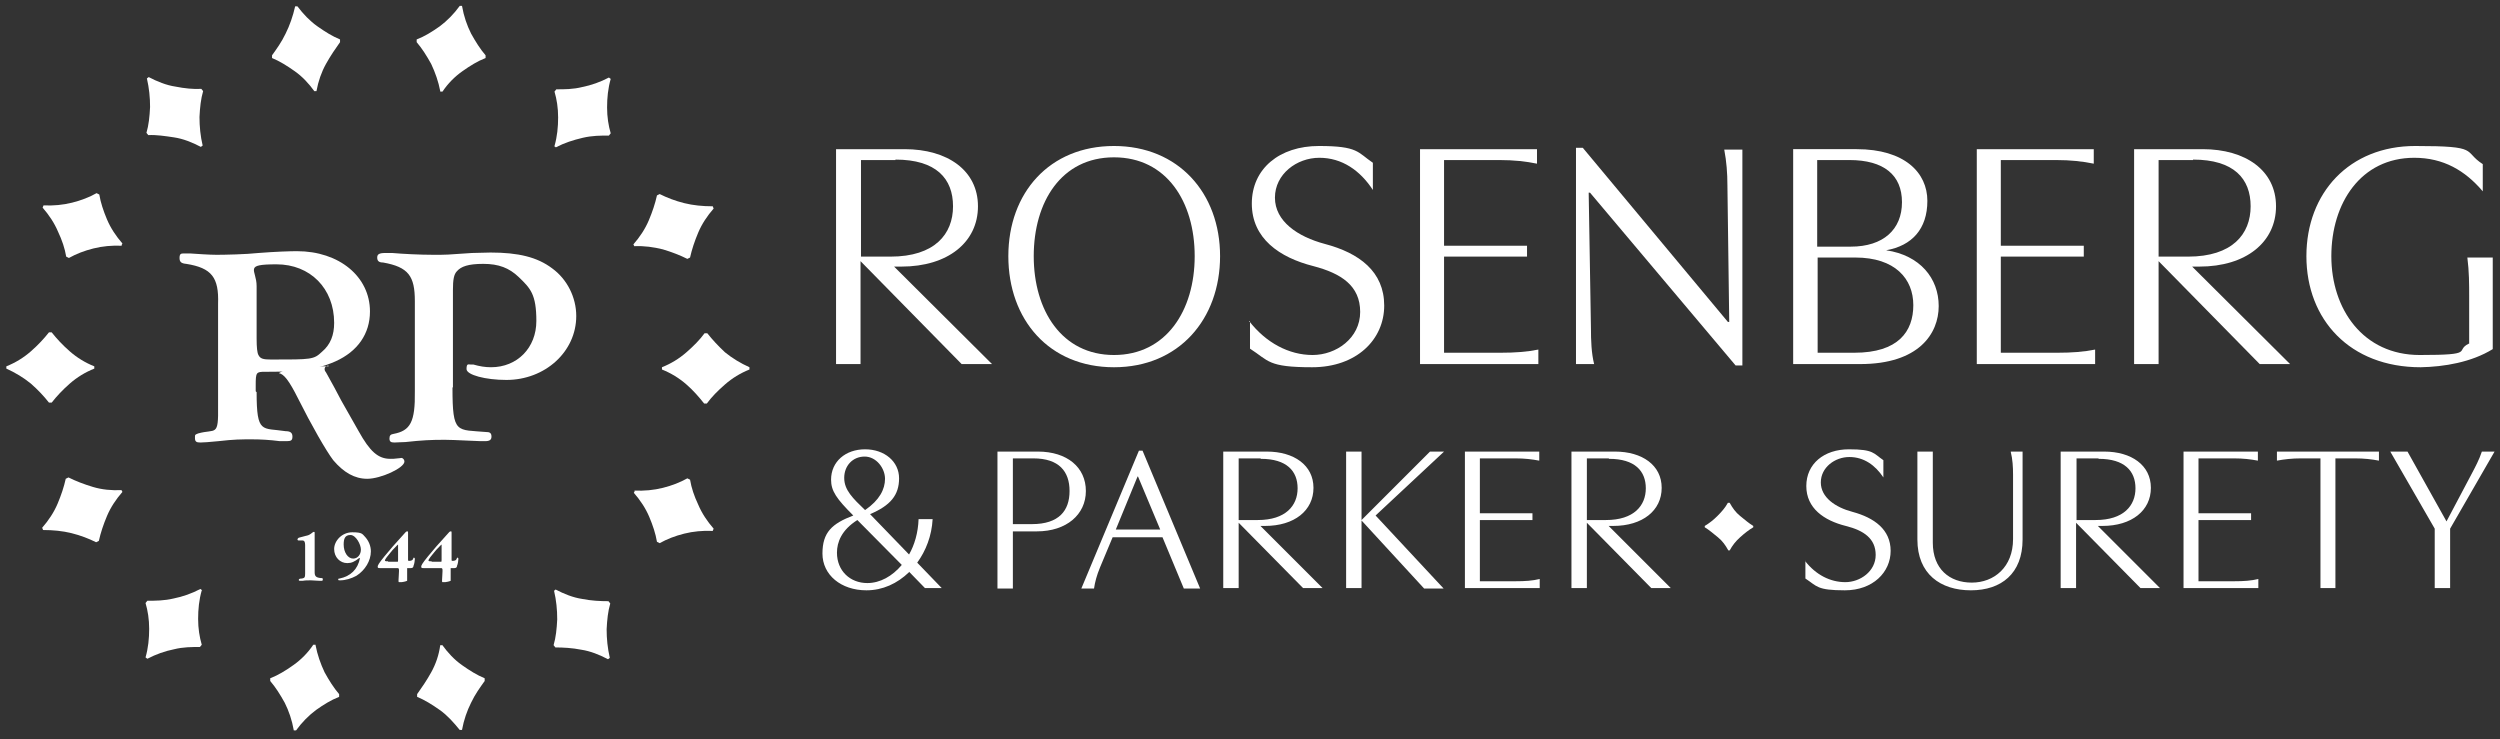
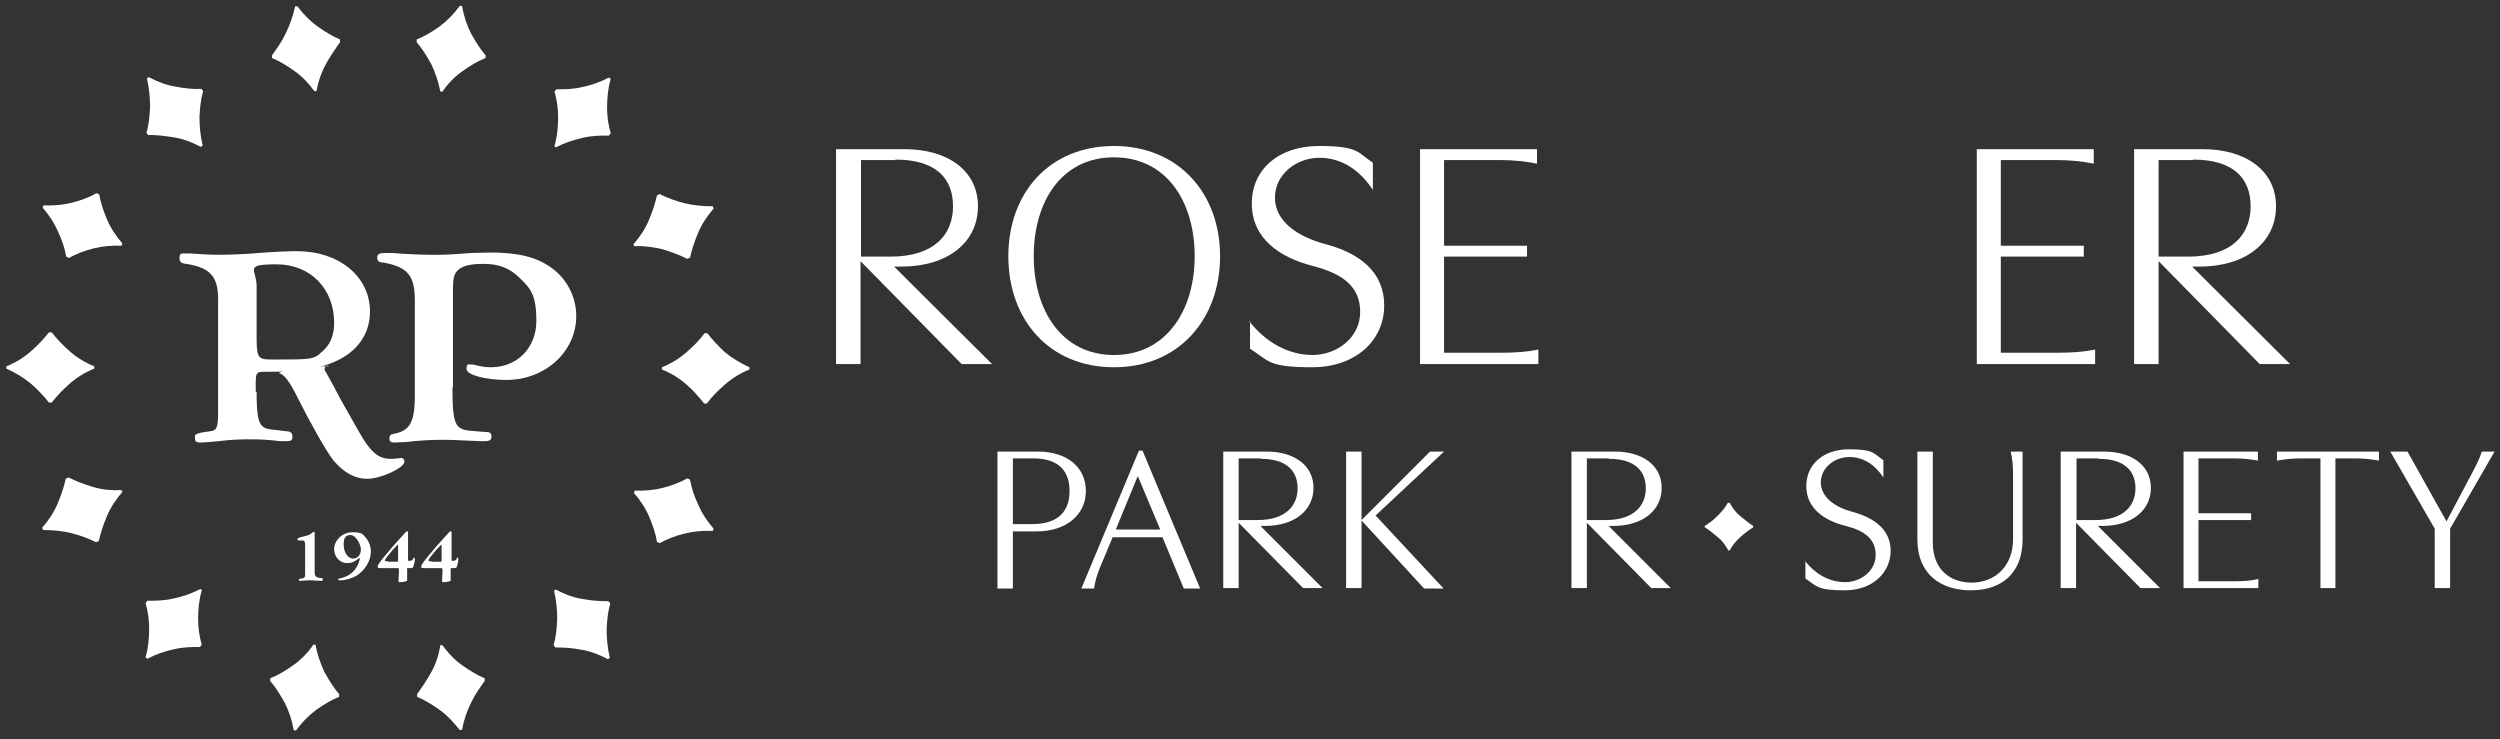
<svg xmlns="http://www.w3.org/2000/svg" id="Layer_1" viewBox="0 0 551.4 163.1">
  <rect x="0" y="0" width="551.4" height="163.1" fill="#333333" stroke="none" />
  <defs>
    <style>      .st0 {        fill: #fff;      }    </style>
  </defs>
  <g>
    <g>
      <path class="st0" d="M97.1,20.1c-.4-2.1-1.1-4.1-2-6-1-1.8-2-3.4-3.2-4.8v-.6c1.8-.7,3.4-1.7,5.1-2.9,1.6-1.2,3.1-2.7,4.4-4.5h.5c.4,2.3,1.1,4.3,2,6.1,1,1.8,2,3.4,3.2,4.8v.6c-1.8.7-3.4,1.7-5.1,2.9-1.7,1.2-3.2,2.7-4.4,4.5h-.5Z" />
      <path class="st0" d="M122.3,32.2c.6-2.1.8-4.2.8-6.3s-.3-4-.8-5.7l.4-.5c1.8,0,3.7,0,5.7-.5,2-.4,4-1.1,5.9-2.1l.4.3c-.6,2.1-.8,4.2-.8,6.3,0,2.1.3,4,.8,5.7l-.4.5c-1.8,0-3.7,0-5.8.5s-4,1.1-5.9,2.1l-.4-.3Z" />
      <path class="st0" d="M139.7,53.9c1.4-1.6,2.6-3.4,3.4-5.3.8-1.9,1.4-3.7,1.8-5.5l.6-.3c1.6.8,3.4,1.5,5.4,2s4.1.7,6.3.7l.2.5c-1.4,1.6-2.6,3.4-3.4,5.3-.8,1.9-1.4,3.7-1.8,5.5l-.6.3c-1.6-.8-3.4-1.5-5.4-2.1-2-.5-4.1-.8-6.3-.7l-.2-.4Z" />
      <path class="st0" d="M146,81c2-.8,3.8-1.9,5.4-3.3,1.6-1.4,2.9-2.7,4-4.2h.6c1.1,1.4,2.4,2.8,3.9,4.2,1.6,1.3,3.4,2.4,5.4,3.3v.5c-2,.8-3.8,1.9-5.4,3.3-1.6,1.4-2.9,2.7-4,4.2h-.6c-1.1-1.4-2.4-2.9-3.9-4.2-1.6-1.4-3.4-2.5-5.4-3.3v-.5Z" />
      <path class="st0" d="M139.9,108.2c2.2.1,4.3-.1,6.3-.6,2-.5,3.8-1.2,5.4-2.1l.6.3c.3,1.8.9,3.6,1.8,5.5.8,1.9,2,3.7,3.4,5.3l-.2.5c-2.2-.1-4.3.1-6.3.6-2,.5-3.8,1.2-5.4,2.1l-.6-.3c-.3-1.8-.9-3.6-1.7-5.5-.8-1.9-2-3.7-3.4-5.3l.2-.4Z" />
      <path class="st0" d="M122.5,130c1.9,1,3.9,1.8,5.9,2.1,2,.4,4,.5,5.8.5l.4.5c-.5,1.7-.7,3.6-.8,5.7,0,2.1.2,4.1.7,6.3l-.4.3c-1.9-1-3.9-1.8-5.9-2.1-2-.4-4-.5-5.7-.5l-.4-.5c.5-1.7.7-3.6.8-5.7,0-2.1-.2-4.2-.7-6.3l.4-.3Z" />
      <path class="st0" d="M97.5,142.2c1.3,1.8,2.7,3.3,4.4,4.5,1.7,1.2,3.3,2.2,5,2.9v.6c-1,1.4-2.1,2.9-3,4.8-.9,1.8-1.6,3.8-2,6h-.5c-1.3-1.6-2.7-3.2-4.4-4.4-1.7-1.2-3.3-2.2-5-2.9v-.6c1-1.4,2.1-3,3.1-4.8,1-1.8,1.7-3.8,2-6h.5Z" />
      <path class="st0" d="M69.6,142.3c.4,2.1,1.1,4.1,2,6,1,1.8,2,3.4,3.2,4.8v.6c-1.8.7-3.4,1.7-5.1,2.9-1.6,1.2-3.1,2.7-4.4,4.5h-.5c-.4-2.3-1.1-4.3-2-6.1-1-1.8-2-3.4-3.2-4.8v-.6c1.8-.7,3.4-1.7,5.1-2.9,1.7-1.2,3.2-2.7,4.4-4.5h.5Z" />
      <path class="st0" d="M44.5,130.2c-.6,2.1-.8,4.2-.8,6.3,0,2.1.3,4,.8,5.7l-.4.5c-1.8,0-3.7,0-5.7.5-2,.4-4,1.1-5.9,2.1l-.4-.3c.6-2.1.8-4.2.8-6.3,0-2.1-.3-4-.8-5.7l.4-.5c1.8,0,3.7,0,5.8-.5,2-.4,4-1.1,5.9-2.1l.4.3Z" />
      <path class="st0" d="M27,108.5c-1.4,1.6-2.6,3.4-3.4,5.3-.8,1.9-1.4,3.7-1.8,5.5l-.6.3c-1.6-.8-3.4-1.5-5.4-2-2-.5-4.1-.7-6.3-.7l-.2-.5c1.4-1.6,2.6-3.4,3.4-5.3.8-1.9,1.4-3.7,1.8-5.5l.6-.3c1.6.8,3.4,1.5,5.4,2.1s4.1.8,6.3.7l.2.4Z" />
      <path class="st0" d="M20.8,81.3c-2,.8-3.8,1.9-5.4,3.3-1.6,1.4-2.9,2.8-4,4.2h-.6c-1.1-1.4-2.4-2.8-4-4.2-1.6-1.3-3.4-2.4-5.4-3.3v-.5c2-.8,3.8-1.9,5.4-3.3,1.6-1.4,2.9-2.8,4-4.2h.6c1.1,1.4,2.4,2.8,4,4.2,1.6,1.4,3.4,2.5,5.4,3.3v.5Z" />
      <path class="st0" d="M26.9,54.2c-2.2-.1-4.3.1-6.3.6-2,.5-3.8,1.2-5.4,2.1l-.6-.3c-.3-1.8-.9-3.6-1.8-5.5-.8-1.9-2-3.7-3.4-5.3l.2-.5c2.2.1,4.3-.1,6.3-.6,2-.5,3.8-1.2,5.4-2.1l.6.3c.3,1.8.9,3.6,1.7,5.5s2,3.7,3.4,5.3l-.2.4Z" />
      <path class="st0" d="M44.3,32.4c-1.9-1-3.9-1.8-5.9-2.1s-4-.6-5.7-.5l-.4-.5c.5-1.7.7-3.6.8-5.7,0-2.1-.2-4.1-.7-6.3l.4-.3c1.9,1,3.9,1.8,5.9,2.1,2,.4,4,.6,5.7.5l.4.5c-.5,1.7-.7,3.6-.8,5.7,0,2.1.2,4.2.7,6.3l-.4.3Z" />
      <path class="st0" d="M69.4,20.2c-1.3-1.8-2.7-3.3-4.4-4.5-1.7-1.2-3.3-2.2-5-2.9v-.6c1-1.4,2.1-2.9,3-4.8.9-1.8,1.6-3.8,2.1-6h.5c1.3,1.7,2.7,3.2,4.4,4.4,1.7,1.2,3.3,2.2,5,2.9v.6c-1,1.4-2.1,3-3.1,4.8-1,1.8-1.7,3.8-2.1,6h-.5Z" />
    </g>
    <g>
      <path class="st0" d="M99.8,85.5c0,10.4.9,9.2,7.6,9.8.7,0,1,.3,1,1s-.4,1-1.4,1h-1c0,0-2.4-.1-2.4-.1q-4.2-.2-5.5-.2c-3.1,0-5,.1-8.7.5-.8,0-1.9.1-2.4.1-.8,0-1.1-.2-1.1-.9s.3-.9.9-1c3.7-.7,4.8-2.6,4.7-9.4v-19.9c0-5.5-1.4-7.5-7-8.5-1,0-1.3-.4-1.3-1.1,0-.7.4-1,1.8-1h1.5c2.3.2,6.1.4,9.1.4s2.8,0,8.5-.4c1.3,0,2.8-.1,4.1-.1,6.1,0,10.3,1,13.6,3.5,3.3,2.4,5.3,6.4,5.3,10.5,0,7.9-6.9,14.1-15.4,14.1-4.6,0-8.8-1.1-8.8-2.4s.4-1,.9-1,.4,0,.6,0c1.4.4,2.6.6,3.9.6,5.8,0,10-4.3,10-10.2s-1.3-7.2-3.9-9.7c-2.1-2-4.4-2.9-7.8-2.9s-4.9.6-5.8,1.6c-.7.7-.9,1.9-.9,4.2v21.4Z" />
      <path class="st0" d="M56.6,86.5c0,9.3,1.2,7.8,6.4,8.6,1.1,0,1.5.4,1.5,1.2s-.3,1-1.2,1h-1.6c-2.3-.3-4.3-.4-6.1-.4-2.5,0-3.9,0-7.4.4-2,.2-3.4.3-4,.3-.9,0-1.2-.2-1.2-1s0-.7.7-1c3.9-1.1,4.5.9,4.4-6.1v-1.6s0-20.9,0-20.9c.2-5.8-1.4-7.9-7-8.8-1.1-.1-1.5-.4-1.5-1.3s.3-1,.9-1,.9,0,1.4,0c1.6.1,4.2.3,5.9.3s6.5-.1,9.2-.4c3.8-.3,7-.4,8.5-.4,9.3,0,16.1,5.6,16.1,13.3,0,4.9-2.7,8.8-7.6,11-4.9,2.2-10,2.3-15.5,2.3-2,0-2.1.1-2.1,3v1.3ZM56.6,74.7q0,2.9.4,3.6c.4.8,1,1,2.8,1,9,0,9.4,0,11.2-1.7,1.9-1.6,2.7-3.7,2.7-6.4,0-7.6-5.3-12.9-12.7-12.9s-4.4,1.1-4.4,4.8v11.6Z" />
      <path class="st0" d="M72.4,80.6c-.7.2-.8.5-.8.8s.1.5.4.9c0,.1-.4-.7,0,0,1,1.8,2.6,4.7,3.3,6.1l3.8,6.7c2.5,4.5,4.3,6.1,7,6.1.4,0,1,0,1.6-.1.4,0,.7-.1.8-.1.4,0,.7.4.7.8,0,1.4-5.2,3.8-8.2,3.8-2.8,0-5.2-1.4-7.5-4.1-1.6-2.1-4.9-7.9-7.7-13.5-2.1-4.2-3.2-5.5-4.3-5.7l2.7-1.5h8.3Z" />
    </g>
    <g>
      <path class="st0" d="M69.4,126.2c0,.9.3,1.2,1.4,1.3.3,0,.4,0,.4.3s-.1.3-.4.3-.3,0-.4,0c-.8,0-1.1-.1-1.8-.1s-1.3,0-1.8.1c-.2,0-.4,0-.6,0-.2,0-.3,0-.3-.2s.2-.3.7-.3c.6-.1.7-.3.7-1.1v-3.7s0-.5,0-.5c0-.6,0-.9,0-1.1v-1c0-.7-.2-1-.6-1s-.3,0-.4,0c-.2,0-.4,0-.5,0-.1,0-.2-.1-.2-.2s.1-.3.3-.4c.3-.1.3-.1,1.5-.4.5-.1.8-.2,1.2-.5.4-.3.5-.4.6-.4s.2,0,.2.2v.3c0,0,0,.4,0,.8,0,.5,0,1,0,1.6,0,.3,0,.6,0,.6v5.4Z" />
      <path class="st0" d="M79.2,123.1c-1,.8-1.7,1.1-2.6,1.1-1.6,0-2.9-1.3-2.9-3.1s1.7-3.7,4-3.7,2.2.4,2.9,1.1c.7.8,1.2,1.9,1.2,3.1,0,2.1-1.3,4.2-3.2,5.4-1.1.6-2.4,1-3.6,1-.3,0-.4,0-.4-.2,0-.1,0-.2.3-.2,2.4-.5,4-2,4.5-4.5h-.1ZM75.8,120.1c0,1.7.9,3.1,2.1,3.1,1,0,1.7-.9,1.7-2s-1.1-3.2-2.3-3.2-1.5.8-1.5,2.1Z" />
      <path class="st0" d="M89.8,127.6c0,.4,0,.4,0,.5,0,0-.4.2-1.2.3-.2,0-.4,0-.4,0,0,0-.1,0-.2,0,0,0-.1,0-.1-.2,0,0,0-.2,0-.3,0-.6.1-1.1.1-1.9v-.3q0-.4-.3-.4h-2.4c-.6,0-1,0-1.1,0-.2,0-.4,0-.4,0-.3,0-.5,0-.5-.3s.2-.7,1.5-2.3c1.3-1.6,2.2-2.6,4.1-4.7.6-.7.7-.8.9-.8s.2,0,.2.3c0,0,0,.1,0,.2v1c0,.1,0,.7,0,2.2,0,.8,0,.9,0,1v1.5c0,.3,0,.3.3.3s.7-.1.8-.4c.1-.3.1-.3.2-.3s.2.1.2.3-.1,1.1-.3,1.5c0,.4-.3.5-.6.5h-.6c-.1,0-.1,0-.2,0v.2s0,2,0,2ZM85.6,123.9h.8s.6,0,.6,0h.6c.2,0,.2,0,.2-.4v-3.1c0-.3,0-.3,0-.3s-.1,0-1.2,1.2c-.3.3-.7.9-1.3,1.6-.3.4-.4.6-.4.7,0,.1.1.2.4.2h.3Z" />
      <path class="st0" d="M99.4,127.6c0,.4,0,.4,0,.5,0,0-.4.2-1.2.3-.2,0-.4,0-.4,0,0,0-.1,0-.2,0,0,0-.1,0-.1-.2,0,0,0-.2,0-.3,0-.6.1-1.1.1-1.9v-.3q0-.4-.3-.4h-2.4c-.6,0-1,0-1.1,0-.2,0-.4,0-.4,0-.3,0-.5,0-.5-.3,0-.3.2-.7,1.5-2.3,1.3-1.6,2.2-2.6,4.1-4.7.6-.7.7-.8.9-.8s.2,0,.2.3c0,0,0,.1,0,.2v1c0,.1,0,.7,0,2.2,0,.8,0,.9,0,1v1.5c0,.3,0,.3.3.3s.7-.1.8-.4c.1-.3.1-.3.2-.3s.2.1.2.3-.1,1.1-.3,1.5c0,.4-.3.5-.6.5h-.6c-.1,0-.1,0-.2,0v.2s0,2,0,2ZM95.2,123.9h.8s.6,0,.6,0h.6c.2,0,.2,0,.2-.4v-3.1c0-.3,0-.3,0-.3s-.1,0-1.2,1.2c-.3.3-.7.9-1.3,1.6-.3.4-.4.6-.4.7s.1.2.4.2h.3Z" />
    </g>
  </g>
  <g>
    <g>
      <path class="st0" d="M199.5,32.9c9.5,0,16.2,4.7,16.2,12.6s-6.6,13.3-16.9,13.3h-1.6l21.6,21.5h-6.7l-22.3-22.7v22.7h-5.4v-47.4h15.1ZM197.5,35.3h-7.6v21.3h6.5c9.8,0,13.8-5,13.8-11.1s-3.7-10.3-12.7-10.3Z" />
      <path class="st0" d="M269.1,56.5c0,13.9-9.1,24.5-23.4,24.5s-23.3-10.5-23.3-24.5,9.1-24.3,23.3-24.3,23.4,10.4,23.4,24.3ZM263.5,56.5c0-12-6.2-21.8-17.8-21.8s-17.7,9.8-17.7,21.8,6.2,21.8,17.7,21.8,17.8-9.8,17.8-21.8Z" />
      <path class="st0" d="M275.5,70.8c3.7,4.8,8.8,7.5,14,7.5s10.5-3.7,10.5-9.5-4.2-8.5-10.3-10.1c-7.5-1.9-13.6-6.1-13.6-13.8s6.1-12.7,14.8-12.7,8.5,1.4,11.9,3.7v6c-2.8-4.3-6.8-7.1-11.8-7.1s-9.8,3.6-9.8,8.8,5,8.6,11,10.2c7.6,2,13.1,6.1,13.1,13.6s-6.1,13.6-15.9,13.6-9.5-1.4-13.7-4.1v-6.1Z" />
      <path class="st0" d="M313.2,80.3v-47.4h25.8v3.2c-2.4-.5-5.1-.8-8.3-.8h-12.2v18.9h18.3v2.4h-18.3v21.2h12.5c3.2,0,5.8-.2,8.3-.7v3.2h-26.1Z" />
-       <path class="st0" d="M384.3,32.9v47.7h-1.5l-32.1-38.1h-.3l.5,29.9c0,2.7.1,5.5.7,7.9h-4v-47.7h1.5l32,38.4h.3l-.4-30.1c0-2.7-.2-5.3-.7-7.9h4Z" />
-       <path class="st0" d="M409.5,32.9c10.6,0,15.6,5.2,15.6,11.4s-3.4,9.9-9.1,10.9h0c7.5,1.1,11.6,6.2,11.6,12.3s-4.4,12.8-17.3,12.8h-14.8v-47.4h14ZM400.9,54.4h7.3c7.2,0,11.3-3.8,11.3-9.8s-4-9.3-11.6-9.3h-7.1v19.1ZM400.9,77.8h8.1c9.7,0,13-4.7,13-10.5s-4-10.5-12.8-10.5h-8.3v21.1Z" />
      <path class="st0" d="M436,80.3v-47.4h25.8v3.2c-2.4-.5-5.1-.8-8.3-.8h-12.2v18.9h18.3v2.4h-18.3v21.2h12.5c3.2,0,5.8-.2,8.3-.7v3.2h-26.1Z" />
      <path class="st0" d="M485.8,32.9c9.5,0,16.2,4.7,16.2,12.6s-6.6,13.3-16.9,13.3h-1.6l21.6,21.5h-6.7l-22.3-22.7v22.7h-5.4v-47.4h15.1ZM483.7,35.3h-7.6v21.3h6.5c9.8,0,13.8-5,13.8-11.1s-3.7-10.3-12.7-10.3Z" />
-       <path class="st0" d="M544.6,75.8v-10.4c0-2.7,0-5.5-.4-8.6h5.6v20.2c-4.7,2.9-10.7,3.9-15.9,4-15.6,0-25.2-10.5-25.2-24.5s9.5-24.3,24-24.3,10.4,1.1,14.9,4v6c-3.9-4.6-8.7-7.4-15.1-7.4-11.8,0-18.3,10-18.3,21.7s7,21.8,19.5,21.8,7.6-.9,10.8-2.5Z" />
-       <path class="st0" d="M200.5,126.2c-2.6,2.5-5.8,4-9.4,4-5.6,0-9.7-3.4-9.7-8.1s2.1-6.6,6.8-8.4c-3.7-3.7-4.9-5.4-4.9-7.9,0-4,3.2-6.7,7.5-6.7s7.5,2.7,7.5,6.4-1.9,6-6.4,7.9l8.6,8.9c1.2-2.1,2-4.8,2.1-7.8h3.1c-.2,3.7-1.5,7-3.4,9.6l5.4,5.6h-3.7l-3.5-3.6ZM191.3,128.6c2.8,0,5.5-1.5,7.6-4l-9.8-9.9c-3.5,2.2-4.5,4.9-4.5,7.2,0,4,2.9,6.7,6.7,6.7ZM190.8,112.5c3.2-2.2,4.4-4.6,4.4-6.9s-1.9-4.9-4.5-4.9-4.5,2-4.5,4.7,1.9,4.5,4.6,7.1Z" />
      <path class="st0" d="M220,129.7v-30.1h8.9c6.5,0,10.6,3.5,10.6,8.7s-4.3,8.9-10.8,8.9h-5.3v12.6h-3.4ZM223.4,101.1v14.5h4.2c6,0,8.3-3,8.3-7.3s-2.3-7.2-8-7.2h-4.6Z" />
      <path class="st0" d="M252,99.4l12.7,30.4h-3.6l-4.7-11.3h-11l-2.8,6.7c-.7,1.7-1.1,3.2-1.3,4.6h-2.8l12.7-30.4h.8ZM250.9,105.1l-4.8,11.7h9.8l-4.9-11.7h0Z" />
      <path class="st0" d="M279.4,99.6c6,0,10.3,3,10.3,8s-4.2,8.4-10.7,8.4h-1l13.7,13.7h-4.3l-14.2-14.4v14.4h-3.4v-30.1h9.6ZM278,101.1h-4.8v13.6h4.2c6.2,0,8.8-3.2,8.8-7s-2.4-6.5-8.1-6.5Z" />
      <path class="st0" d="M300.3,99.6v30.1h-3.4v-30.1h3.4ZM300.3,114.7h0s15.1-15.1,15.1-15.1h3.1l-15.1,14.1,15,16.1h-4.3l-13.8-15Z" />
-       <path class="st0" d="M323.1,129.7v-30.1h16.4v2c-1.6-.3-3.2-.5-5.3-.5h-7.8v12.1h11.6v1.5h-11.6v13.5h7.9c2,0,3.7-.1,5.3-.5v2h-16.6Z" />
      <path class="st0" d="M356.2,99.6c6,0,10.3,3,10.3,8s-4.2,8.4-10.7,8.4h-1l13.7,13.7h-4.3l-14.2-14.4v14.4h-3.4v-30.1h9.6ZM354.8,101.1h-4.8v13.6h4.2c6.2,0,8.8-3.2,8.8-7s-2.4-6.5-8.1-6.5Z" />
      <path class="st0" d="M398.1,123.7c2.4,3.1,5.6,4.7,8.9,4.7s6.7-2.4,6.7-6-2.6-5.4-6.6-6.4c-4.8-1.2-8.7-3.9-8.7-8.8s3.9-8.1,9.4-8.1,5.4.9,7.6,2.4v3.8c-1.8-2.7-4.3-4.5-7.5-4.5s-6.3,2.3-6.3,5.6,3.2,5.5,7,6.5c4.8,1.3,8.4,3.9,8.4,8.6s-3.9,8.7-10.1,8.7-6.1-.9-8.7-2.6v-3.9Z" />
      <path class="st0" d="M443.5,99.6h2.6v19.4c0,7.5-4.7,11.2-11.4,11.2s-11.8-3.6-11.8-11.2v-19.4h3.4v20.1c0,5.8,3.7,8.8,8.6,8.8s9.1-3.4,9.1-9.6v-14.2c0-1.7-.1-3.4-.5-5Z" />
      <path class="st0" d="M464.1,99.6c6,0,10.3,3,10.3,8s-4.2,8.4-10.7,8.4h-1l13.7,13.7h-4.3l-14.2-14.4v14.4h-3.4v-30.1h9.6ZM462.8,101.1h-4.8v13.6h4.2c6.2,0,8.8-3.2,8.8-7s-2.4-6.5-8.1-6.5Z" />
      <path class="st0" d="M481.6,129.7v-30.1h16.4v2c-1.6-.3-3.2-.5-5.3-.5h-7.8v12.1h11.6v1.5h-11.6v13.5h7.9c2,0,3.7-.1,5.3-.5v2h-16.6Z" />
      <path class="st0" d="M515.2,129.7h-3.4v-28.6h-4.3c-2,0-3.7.2-5.3.5v-2h22.5v2c-1.6-.3-3.2-.5-5.3-.5h-4.3v28.6Z" />
      <path class="st0" d="M531,99.6l8.6,15.4h0l5.5-10.4c.9-1.7,1.7-3.2,2.3-5h2.8l-9.8,17v13.1h-3.4v-13.1l-9.8-17h3.6Z" />
    </g>
    <path class="st0" d="M381.2,121.4c-.6-1.1-1.3-2.1-2.3-2.9s-1.9-1.6-2.9-2.2v-.3c1-.6,1.9-1.3,2.8-2.2.9-.9,1.7-1.8,2.3-2.9h.4c.6,1.1,1.3,2.1,2.3,2.9s1.9,1.6,2.9,2.2v.3c-1,.6-1.9,1.3-2.9,2.2s-1.7,1.8-2.3,2.9h-.3Z" />
  </g>
</svg>